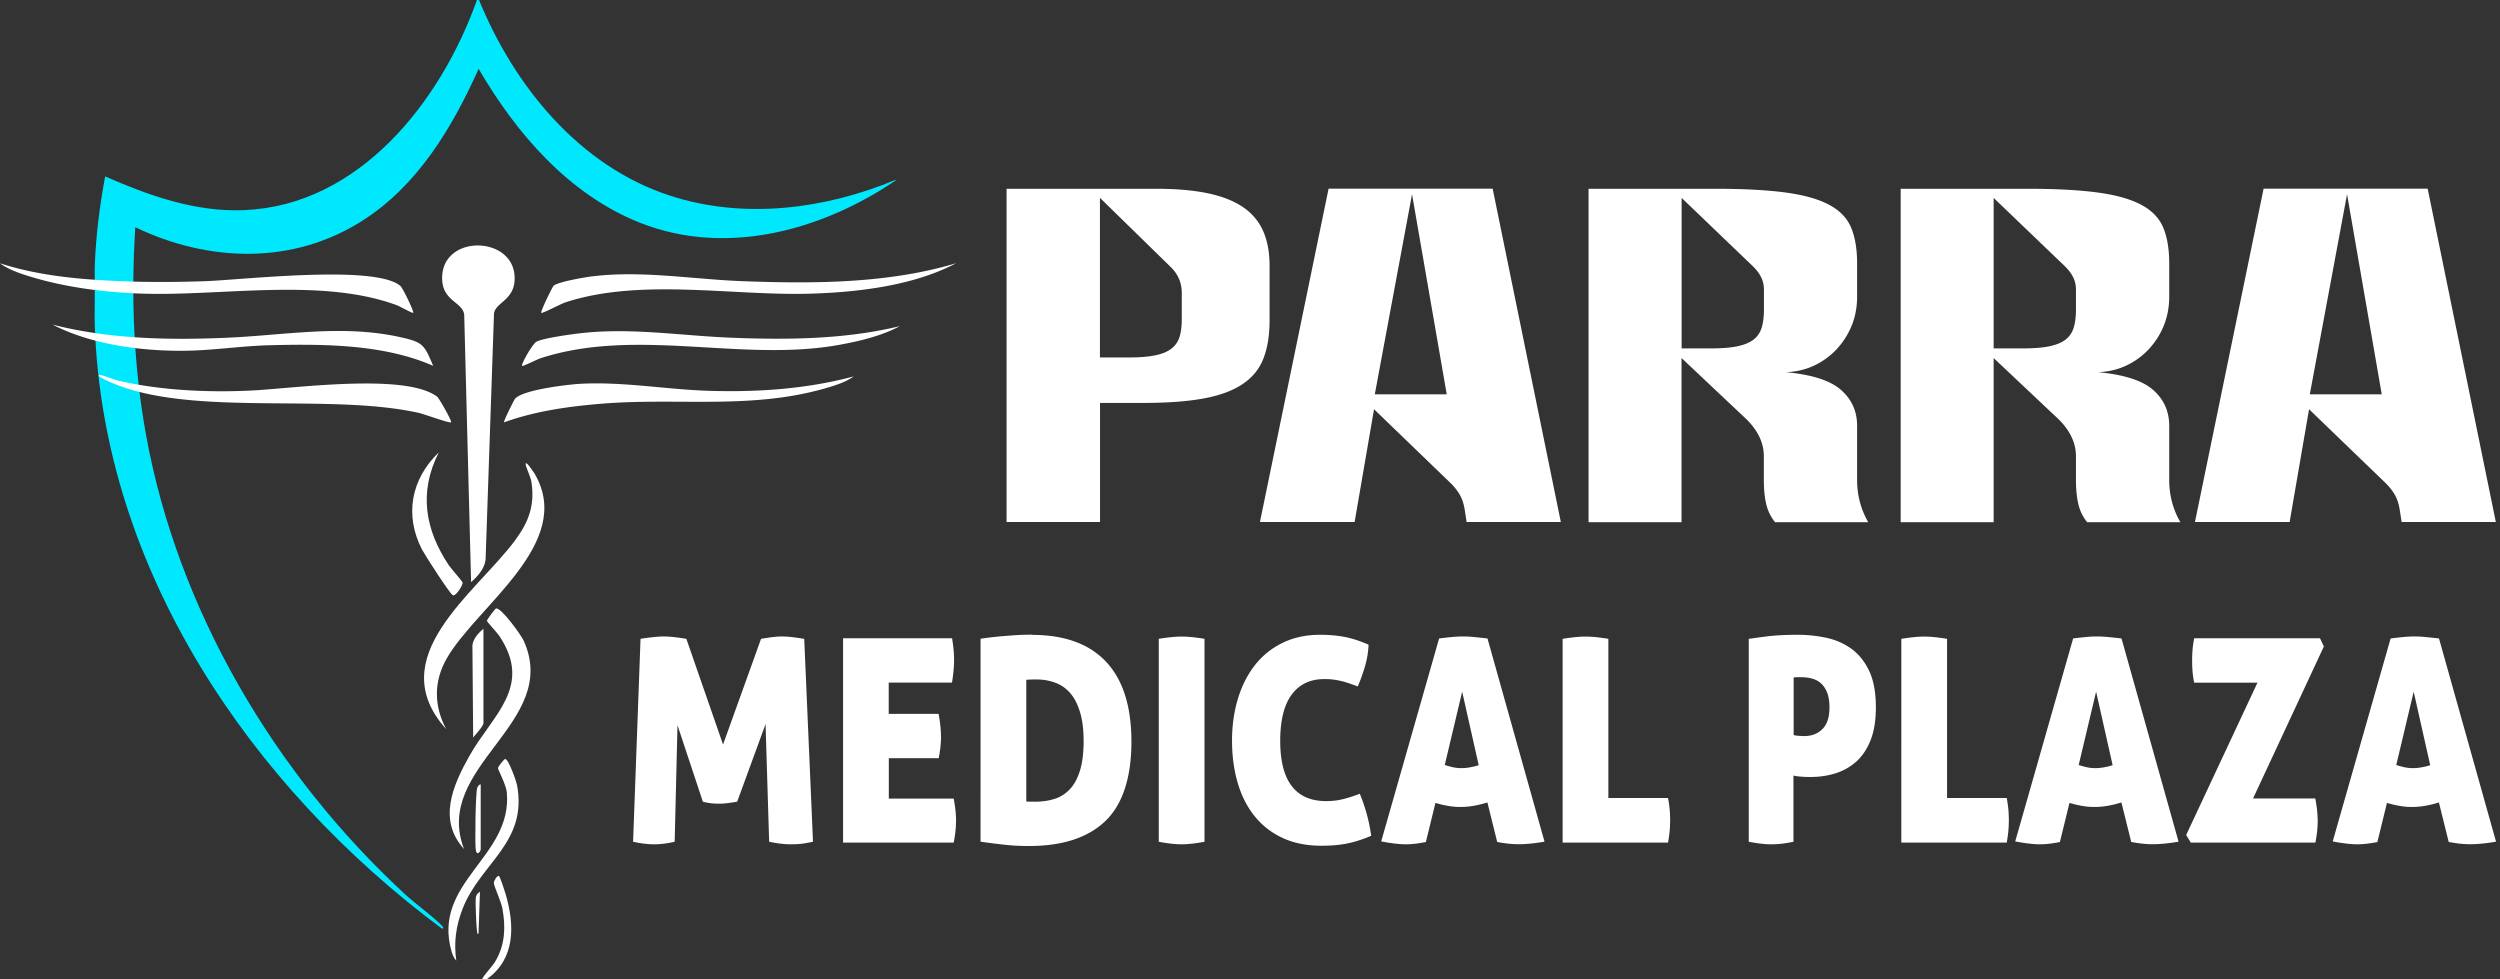
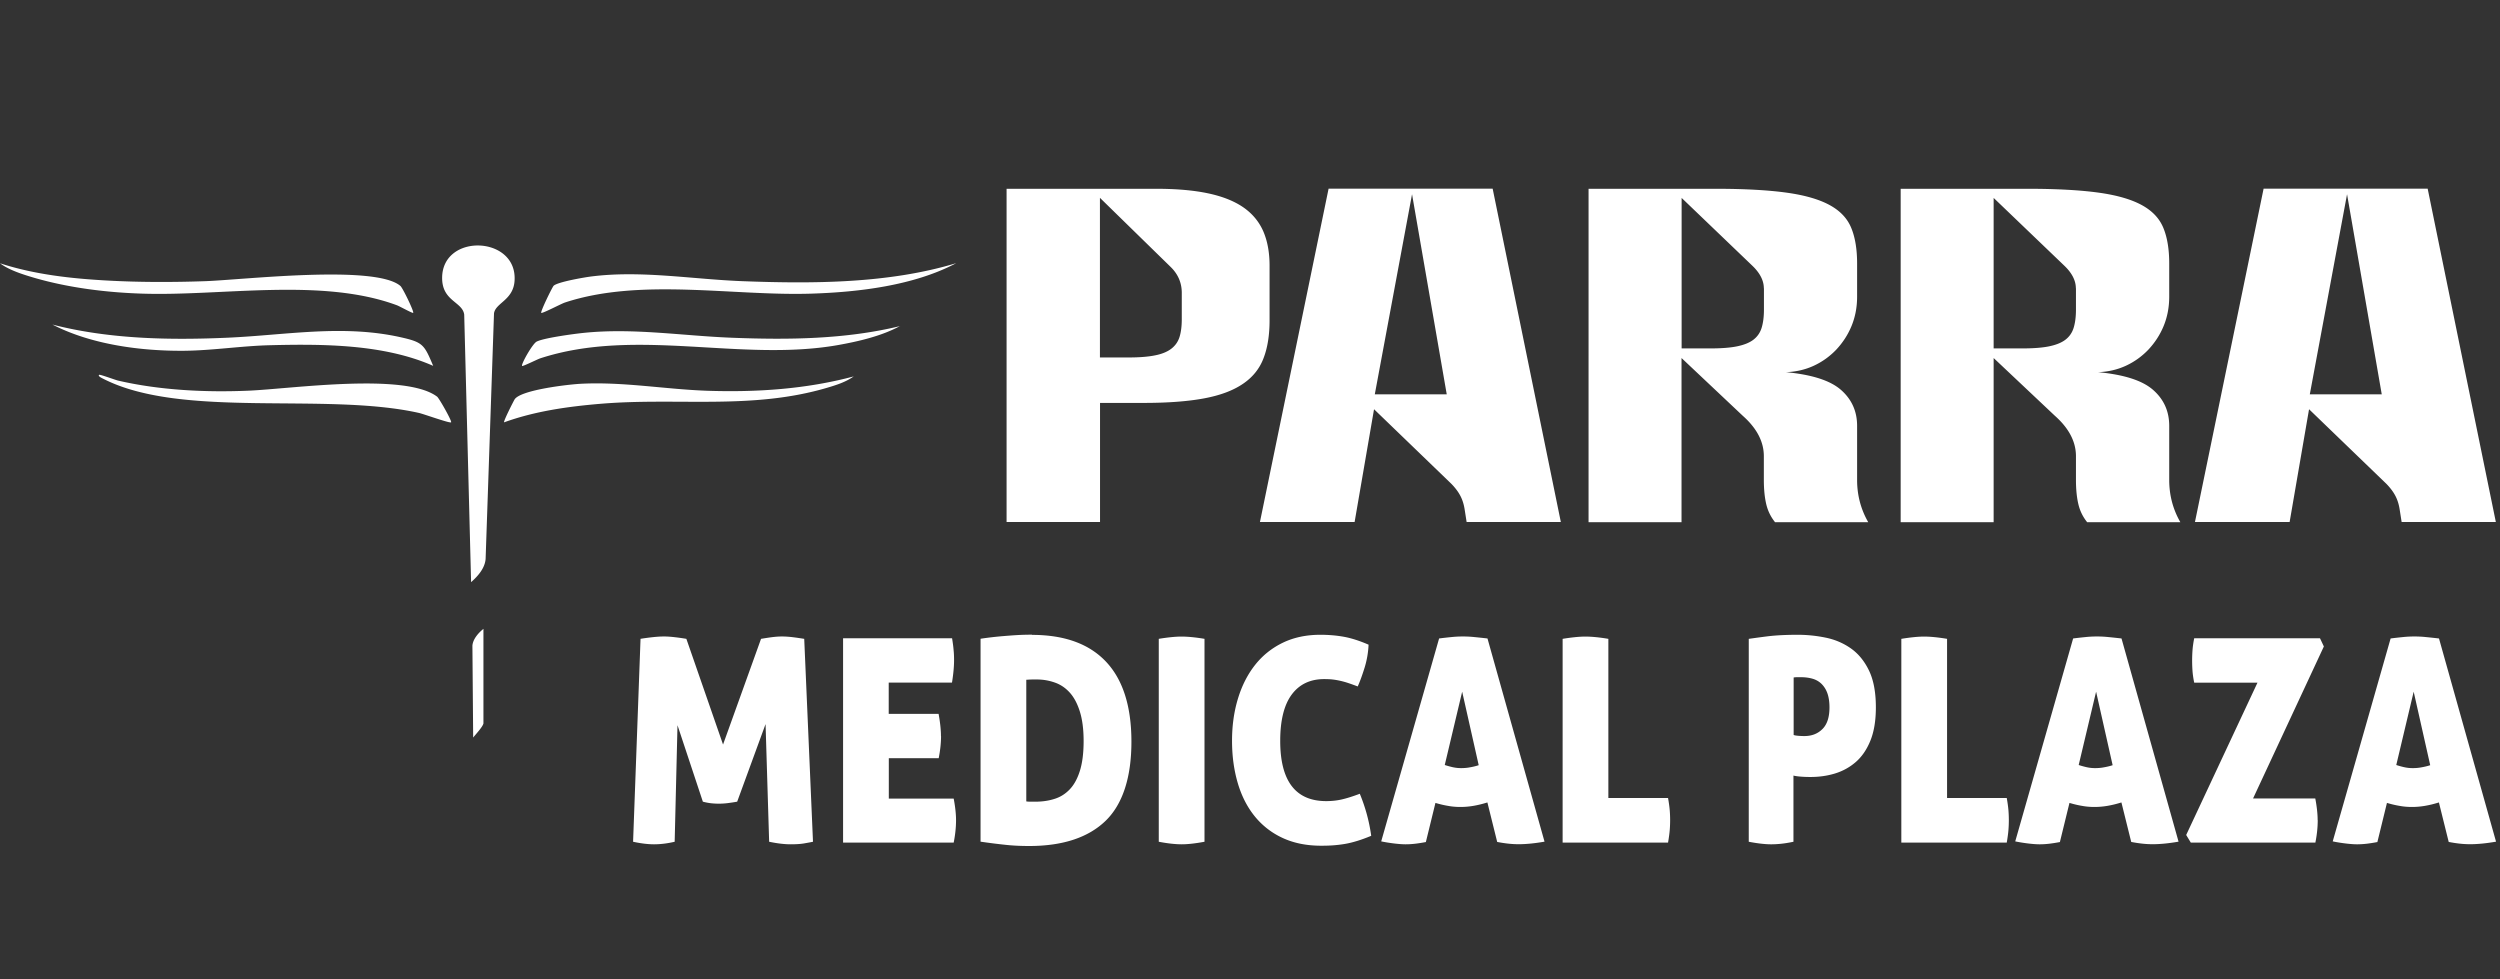
<svg xmlns="http://www.w3.org/2000/svg" viewBox="0 0 265.13 103.84">
  <rect x="0" y="0" width="265.13" height="103.84" fill="#333333" stroke="none" />
-   <path d="M50.8 0c3.73 9.12 10.63 17.62 20.26 20.75 7.83 2.55 16.44 1.44 23.92-1.68v.07c-7.81 5.3-17.96 8.1-27.09 4.49-7.56-2.99-13.13-9.47-17.13-16.33-2.79 6.21-6.42 12.32-12.27 16.07-7.4 4.75-16.36 4.46-24.14.73-.47 7.34-.18 14.7 1.12 21.93 3.34 18.62 13.7 36.11 27.51 48.83 1.18 1.08 2.81 2.22 3.87 3.29.1.11.18.15.15.32h-.15C26.61 83.42 10.9 60.44 10.05 34.48c-.03-.98 0-1.97 0-2.94v-2.03c0-.41-.02-.82 0-1.23.11-3.23.51-6.4 1.1-9.57 4.62 2.02 9.5 3.77 14.64 3.58C38.1 21.85 46.78 10.72 50.58 0h.22Z" fill="#00e8fd" />
-   <path d="M46.52 48c-2.12 4.21-1.45 8.16 1.08 11.95.21.31 1.44 1.71 1.46 1.83.06.25-.74 1.53-1.05 1.34-.35-.22-2.94-4.24-3.26-4.85-1.88-3.65-1.14-7.46 1.76-10.27Z" fill="#fff" />
-   <path d="M47.33 77.34c-6.89-7.64 3.1-14.39 7.3-20.04 1.43-1.93 2.11-3.72 1.73-6.18-.1-.62-.57-1.49-.61-1.87-.06-.57.89.89.96 1.01 4.28 7.34-6.09 13.96-9.31 19.53-1.42 2.44-1.4 5.07-.07 7.56Zm3.79 26.5c.42-.75 1.07-1.26 1.5-2.04.96-1.75 1-3.48.67-5.42-.12-.71-.92-2.44-.92-2.73 0-.21.32-.8.54-.76.1.02.65 1.69.71 1.92.96 3.28 1.07 6.86-1.99 9.03h-.51Zm-.14-20.66v6.9c0 .16-.39.77-.52.08-.11-.62-.03-6.25.16-6.63.06-.12.18-.36.35-.34Zm-.22 15.84c-.18.02-.12.02-.15-.11-.1-.57-.21-3.17-.15-3.72.03-.29.21-.47.44-.62l-.15 4.45Z" fill="#fff" />
-   <path d="M53.57 80.49c.37.01 1.18 2.35 1.26 2.76 1.16 6.14-3.91 8.29-5.78 13.15-.69 1.78-.94 3.57-.66 5.47-.26-.25-.4-.63-.5-.96-2.11-7.37 6.48-10.01 5.86-16.88-.07-.78-.94-2.42-.94-2.56 0-.18.68-.99.76-.98Z" fill="#fff" />
-   <path d="M49.22 90.05c-2.83-3.09-1.18-6.79.57-9.9 2.45-4.34 6.75-7.33 3.17-12.7-.19-.29-1.3-1.5-1.32-1.6-.02-.14.89-1.32.97-1.33.59-.05 2.67 2.84 2.95 3.47 3.88 8.74-9.74 13.27-6.34 22.07Z" fill="#fff" />
  <path d="M51.27 76.72c-.07.36-.84 1.18-1.09 1.5l-.08-9.74c.05-.71.65-1.37 1.17-1.79v10.04Zm-1.31-15-.73-28.36c-.19-1.38-2.38-1.41-2.34-3.94.07-4.73 8.01-4.41 7.68.37-.14 2.05-2.01 2.32-2.18 3.44l-.89 26.05c-.08.99-.82 1.82-1.53 2.45ZM45.94 38.8c-5.21-2.3-11.63-2.33-17.27-2.19-3.02.07-6.13.56-9.12.59-4.62.04-9.88-.66-13.99-2.78 5.99 1.55 12.49 1.67 18.66 1.39s12.15-1.42 18.29-.04c2.36.53 2.48.78 3.43 3.03Zm49.52-4.23c-1.94 1.06-4.38 1.63-6.56 2.02-10.31 1.83-21.44-1.9-31.6 1.41-.26.08-1.86.88-1.93.81-.14-.15 1.09-2.34 1.54-2.58.75-.39 3.95-.82 4.92-.92 5.31-.56 10.55.31 15.84.51 5.94.23 12 .17 17.79-1.24Zm5.91-6.64c-4.46 2.35-10.27 3.05-15.3 3.21-8.33.27-18.13-1.7-26.15.94-.38.12-2.42 1.2-2.52 1.1-.11-.12 1.19-2.77 1.32-2.88.46-.41 3.27-.89 3.99-.98 5.32-.67 10.73.3 16.05.5 7.44.28 15.46.26 22.61-1.9Zm-57.55 5.25c-.06.07-1.46-.71-1.71-.8-7.98-2.97-18.6-.96-27.03-1.24-3.77-.12-7.73-.61-11.35-1.65-1.2-.35-2.74-.82-3.73-1.57 3.65 1.19 7.53 1.62 11.35 1.83 3.39.19 6.98.19 10.38.07 3.95-.13 18.08-1.8 20.74.51.25.22 1.46 2.73 1.35 2.84Zm4.02 11.61c-.13.12-2.92-.89-3.42-1-9.92-2.22-25.06.65-33.43-3.6-.07-.04-.68-.3-.47-.44.09-.06 1.67.53 1.99.61 4.42 1.03 9.36 1.27 13.9 1.07s16.55-1.94 19.95.64c.21.16 1.6 2.61 1.48 2.72Zm42.72-4.89c-.83.61-1.85.93-2.83 1.22-8 2.37-15.85 1.02-24.01 1.7-3.47.29-6.98.78-10.26 1.97-.1-.09 1.06-2.37 1.14-2.47.76-.99 5.68-1.55 7-1.62 4.49-.23 8.9.58 13.37.74 5.24.18 10.54-.17 15.6-1.53ZM67.91 67.75c.38-.06.8-.12 1.25-.17.45-.05.86-.08 1.25-.08s.76.03 1.19.08c.43.05.83.11 1.19.17l3.89 11.21 4.03-11.21c.37-.06.73-.12 1.11-.17s.74-.08 1.11-.08.78.03 1.18.08c.4.05.79.11 1.18.17l.93 21.52c-.29.06-.62.12-.97.18-.36.06-.83.09-1.41.09-.64 0-1.4-.09-2.27-.27l-.38-12.48-3.01 8.23c-.33.06-.66.11-.99.15a7.536 7.536 0 0 1-1.75.02c-.29-.03-.59-.09-.9-.17l-2.69-8.11-.3 12.36c-.77.18-1.5.27-2.19.27-.64 0-1.38-.09-2.22-.27l.79-21.52ZM99.8 78.06c0 .7-.08 1.49-.25 2.35h-5.29v4.28h6.88c.16.84.25 1.61.25 2.29 0 .74-.08 1.54-.25 2.38H89.41V67.69h11.56c.07.44.13.85.16 1.24.04.38.05.74.05 1.08 0 .66-.07 1.46-.22 2.38h-6.71v3.32h5.29c.16.88.25 1.67.25 2.35Zm9.64-10.73c3.45 0 6.07.95 7.86 2.85 1.79 1.9 2.69 4.73 2.69 8.48s-.91 6.62-2.74 8.39-4.53 2.67-8.11 2.67c-.91 0-1.79-.04-2.64-.14-.85-.09-1.69-.2-2.51-.32V67.74a35.923 35.923 0 0 1 2.41-.28c.49-.04 1-.08 1.52-.11s1.03-.04 1.52-.04Zm-.6 17.66c.13.02.27.03.44.03h.52c.71 0 1.38-.09 2.01-.29.63-.19 1.17-.53 1.63-1.01s.82-1.13 1.08-1.96c.26-.82.4-1.88.4-3.16s-.14-2.32-.41-3.17-.63-1.51-1.08-2c-.45-.49-.97-.84-1.58-1.05-.6-.21-1.23-.32-1.89-.32-.37 0-.63 0-.79.01-.16.01-.27.02-.33.02v12.9Zm16.49 4.55c-.68 0-1.49-.09-2.44-.27V67.75c.49-.08.94-.14 1.34-.18.4-.04.76-.06 1.07-.06.33 0 .7.02 1.11.06.41.04.85.1 1.33.18v21.52c-.97.18-1.77.27-2.41.27Zm10.44-10.97c0 4.26 1.63 6.39 4.88 6.39.58 0 1.14-.06 1.66-.18s1.16-.32 1.9-.6c.6 1.45 1 2.93 1.21 4.46-.53.22-1.02.4-1.48.54s-.89.25-1.31.32c-.42.07-.84.12-1.25.15-.41.03-.84.04-1.27.04-1.55 0-2.92-.28-4.1-.83a8.202 8.202 0 0 1-2.96-2.31c-.79-.98-1.39-2.16-1.79-3.53-.4-1.37-.6-2.85-.6-4.46s.21-3.1.63-4.48c.42-1.38 1.03-2.57 1.82-3.57s1.78-1.79 2.94-2.35 2.49-.84 3.97-.84c.88 0 1.71.07 2.49.21s1.66.42 2.63.84a9.73 9.73 0 0 1-.41 2.4c-.24.77-.48 1.45-.74 2.03-.37-.14-.7-.26-1-.36s-.59-.18-.86-.24-.55-.11-.82-.14-.57-.04-.88-.04c-1.48 0-2.63.55-3.44 1.64-.81 1.09-1.22 2.73-1.22 4.9Zm15.45 10.73c-.42.08-.8.14-1.15.18-.35.04-.69.06-1.01.06s-.71-.03-1.14-.08c-.43-.05-.91-.12-1.44-.23l6.14-21.52c.47-.06.92-.11 1.33-.15a11.794 11.794 0 0 1 2.39 0c.41.04.88.09 1.41.15l6.05 21.55c-1.04.18-1.95.27-2.74.27-.37 0-.73-.02-1.1-.06-.37-.04-.76-.1-1.18-.18l-1.04-4.19c-.51.16-1 .28-1.47.36s-.93.12-1.38.12c-.42 0-.85-.03-1.29-.11-.44-.07-.9-.18-1.37-.32l-1.01 4.13Zm3.84-15.92-1.84 7.75c.31.1.6.18.88.24.27.06.56.09.85.09.31 0 .62-.02.92-.08.3-.05.62-.12.95-.23l-1.75-7.78Zm10.66-5.63c.49-.08.94-.14 1.34-.18.4-.04.76-.06 1.07-.06.33 0 .7.02 1.11.06.41.04.85.1 1.33.18v16.88h6.33c.09.5.15.94.18 1.31a13.242 13.242 0 0 1 0 2.08c-.03.37-.09.82-.18 1.34h-11.18V67.75Zm19.75 0c.42-.06 1.06-.15 1.93-.26.87-.11 1.96-.17 3.27-.17.97 0 1.95.1 2.93.3.99.2 1.88.58 2.67 1.13.79.55 1.44 1.33 1.93 2.34.49 1 .74 2.31.74 3.92 0 1.43-.2 2.61-.59 3.56s-.91 1.7-1.56 2.26c-.65.56-1.39.96-2.22 1.21s-1.69.36-2.56.36c-.35 0-.7-.01-1.06-.04-.36-.03-.61-.07-.75-.11v7.02c-.48.1-.9.17-1.29.21-.38.04-.74.06-1.07.06-.64 0-1.43-.09-2.38-.27V67.75Zm4.74 10.19c.09.04.25.07.47.09.22.02.45.03.68.03.79 0 1.42-.25 1.92-.75s.74-1.27.74-2.29c0-.6-.08-1.11-.23-1.52s-.37-.74-.64-1c-.27-.25-.59-.43-.96-.53s-.75-.15-1.15-.15h-.38c-.15 0-.29 0-.44.03v6.09Zm11.43-10.19c.49-.08.94-.14 1.34-.18.4-.04.76-.06 1.07-.06.33 0 .7.02 1.11.06.41.04.85.1 1.33.18v16.88h6.33c.09.5.15.94.18 1.31a13.242 13.242 0 0 1 0 2.08c-.03.37-.09.82-.18 1.34h-11.18V67.75Zm16.82 21.55c-.42.08-.8.14-1.15.18-.35.04-.69.06-1.01.06s-.71-.03-1.14-.08c-.43-.05-.91-.12-1.44-.23l6.14-21.52c.47-.06.92-.11 1.33-.15a11.794 11.794 0 0 1 2.39 0c.41.04.88.09 1.41.15l6.05 21.55c-1.04.18-1.95.27-2.74.27-.37 0-.73-.02-1.1-.06-.37-.04-.76-.1-1.18-.18l-1.04-4.19c-.51.16-1 .28-1.47.36s-.93.12-1.38.12c-.42 0-.85-.03-1.29-.11-.44-.07-.9-.18-1.37-.32l-1.01 4.13Zm3.83-15.92-1.84 7.75c.31.1.6.18.88.24.27.06.56.09.85.09.31 0 .62-.02.92-.08.3-.05.62-.12.95-.23l-1.75-7.78Zm23.51 13.6c0 .74-.08 1.54-.25 2.38h-13.21l-.49-.81 7.56-16.15h-6.71c-.09-.44-.15-.85-.18-1.24a15.205 15.205 0 0 1 0-2.2c.03-.4.09-.82.18-1.27h13.34l.41.87-7.51 16.12h6.6c.16.84.25 1.61.25 2.29Zm6.33 2.32c-.42.08-.8.14-1.15.18-.35.04-.69.06-1.01.06s-.71-.03-1.14-.08c-.43-.05-.91-.12-1.44-.23l6.14-21.52c.47-.06.92-.11 1.33-.15a11.794 11.794 0 0 1 2.39 0c.41.04.88.09 1.41.15l6.05 21.55c-1.04.18-1.95.27-2.74.27-.37 0-.73-.02-1.1-.06-.37-.04-.76-.1-1.18-.18l-1.04-4.19c-.51.16-1 .28-1.47.36s-.93.12-1.38.12c-.42 0-.85-.03-1.29-.11-.44-.07-.9-.18-1.37-.32l-1.01 4.13Zm3.84-15.92-1.84 7.75c.31.1.6.18.88.24.27.06.56.09.85.09.31 0 .62-.02.92-.08.3-.05.62-.12.95-.23l-1.75-7.78ZM106.75 55.37V20.02h15.83c2.16 0 4 .16 5.52.48 1.52.32 2.76.81 3.73 1.47.96.66 1.67 1.5 2.13 2.53.45 1.03.68 2.25.68 3.67v5.79c0 1.58-.21 2.92-.64 4.03-.42 1.11-1.15 2.02-2.19 2.72-1.04.71-2.41 1.22-4.12 1.54-1.71.32-3.84.48-6.38.48h-4.65v12.63h-9.91Zm18.58-24.31c0-1.06-.39-1.98-1.18-2.75l-7.5-7.33v16.93h3.02c1.14 0 2.07-.07 2.81-.22.73-.14 1.31-.38 1.73-.7.42-.32.72-.74.88-1.25.16-.51.24-1.14.24-1.88v-2.8Zm30.21 24.31-.22-1.4c-.09-.55-.25-1.03-.48-1.45-.23-.42-.54-.82-.92-1.21l-8.2-7.91-2.06 11.96h-10.04l7.28-35.35h17.4l7.23 35.35h-10Zm-5.79-34.77-3.95 21.22h7.63l-3.68-21.22Zm38.49 34.77c-.44-.55-.75-1.17-.92-1.88-.17-.71-.26-1.57-.26-2.6v-2.51c0-1.54-.75-2.97-2.24-4.29l-6.49-6.12v17.41h-9.86V20.02h13.41c3.1 0 5.63.14 7.58.41 1.96.27 3.49.72 4.6 1.33 1.11.61 1.87 1.42 2.28 2.44.41 1.01.61 2.26.61 3.74v3.52c0 1.13-.2 2.16-.59 3.11-.39.95-.94 1.78-1.62 2.51-.69.72-1.48 1.29-2.39 1.71-.91.42-1.89.64-2.94.68 2.75.26 4.69.88 5.83 1.88 1.14 1 1.71 2.27 1.71 3.81v5.74c0 1.61.39 3.1 1.18 4.48h-9.91Zm-1.18-24.79c0-.8-.39-1.59-1.18-2.36l-7.54-7.23v15.96h3.07c1.14 0 2.08-.07 2.81-.22s1.31-.38 1.73-.7c.42-.32.72-.75.88-1.28.16-.53.24-1.17.24-1.9v-2.27Zm34.28 24.79c-.44-.55-.75-1.17-.92-1.88-.17-.71-.26-1.57-.26-2.6v-2.51c0-1.54-.75-2.97-2.24-4.29l-6.49-6.12v17.41h-9.86V20.02h13.41c3.1 0 5.63.14 7.58.41 1.96.27 3.49.72 4.6 1.33 1.11.61 1.87 1.42 2.28 2.44.41 1.01.61 2.26.61 3.74v3.52c0 1.13-.2 2.16-.59 3.11-.39.95-.94 1.78-1.62 2.51-.69.72-1.48 1.29-2.39 1.71-.91.42-1.89.64-2.94.68 2.75.26 4.69.88 5.83 1.88 1.14 1 1.71 2.27 1.71 3.81v5.74c0 1.61.39 3.1 1.18 4.48h-9.91Zm-1.19-24.79c0-.8-.39-1.59-1.18-2.36l-7.54-7.23v15.96h3.07c1.14 0 2.08-.07 2.81-.22s1.31-.38 1.73-.7c.42-.32.72-.75.88-1.28.16-.53.24-1.17.24-1.9v-2.27Zm34.55 24.79-.22-1.4c-.09-.55-.25-1.03-.48-1.45-.23-.42-.54-.82-.92-1.21l-8.2-7.91-2.06 11.96h-10.04l7.28-35.35h17.4l7.23 35.35h-10Zm-5.79-34.77-3.95 21.22h7.63l-3.68-21.22Z" fill="#fff" />
</svg>